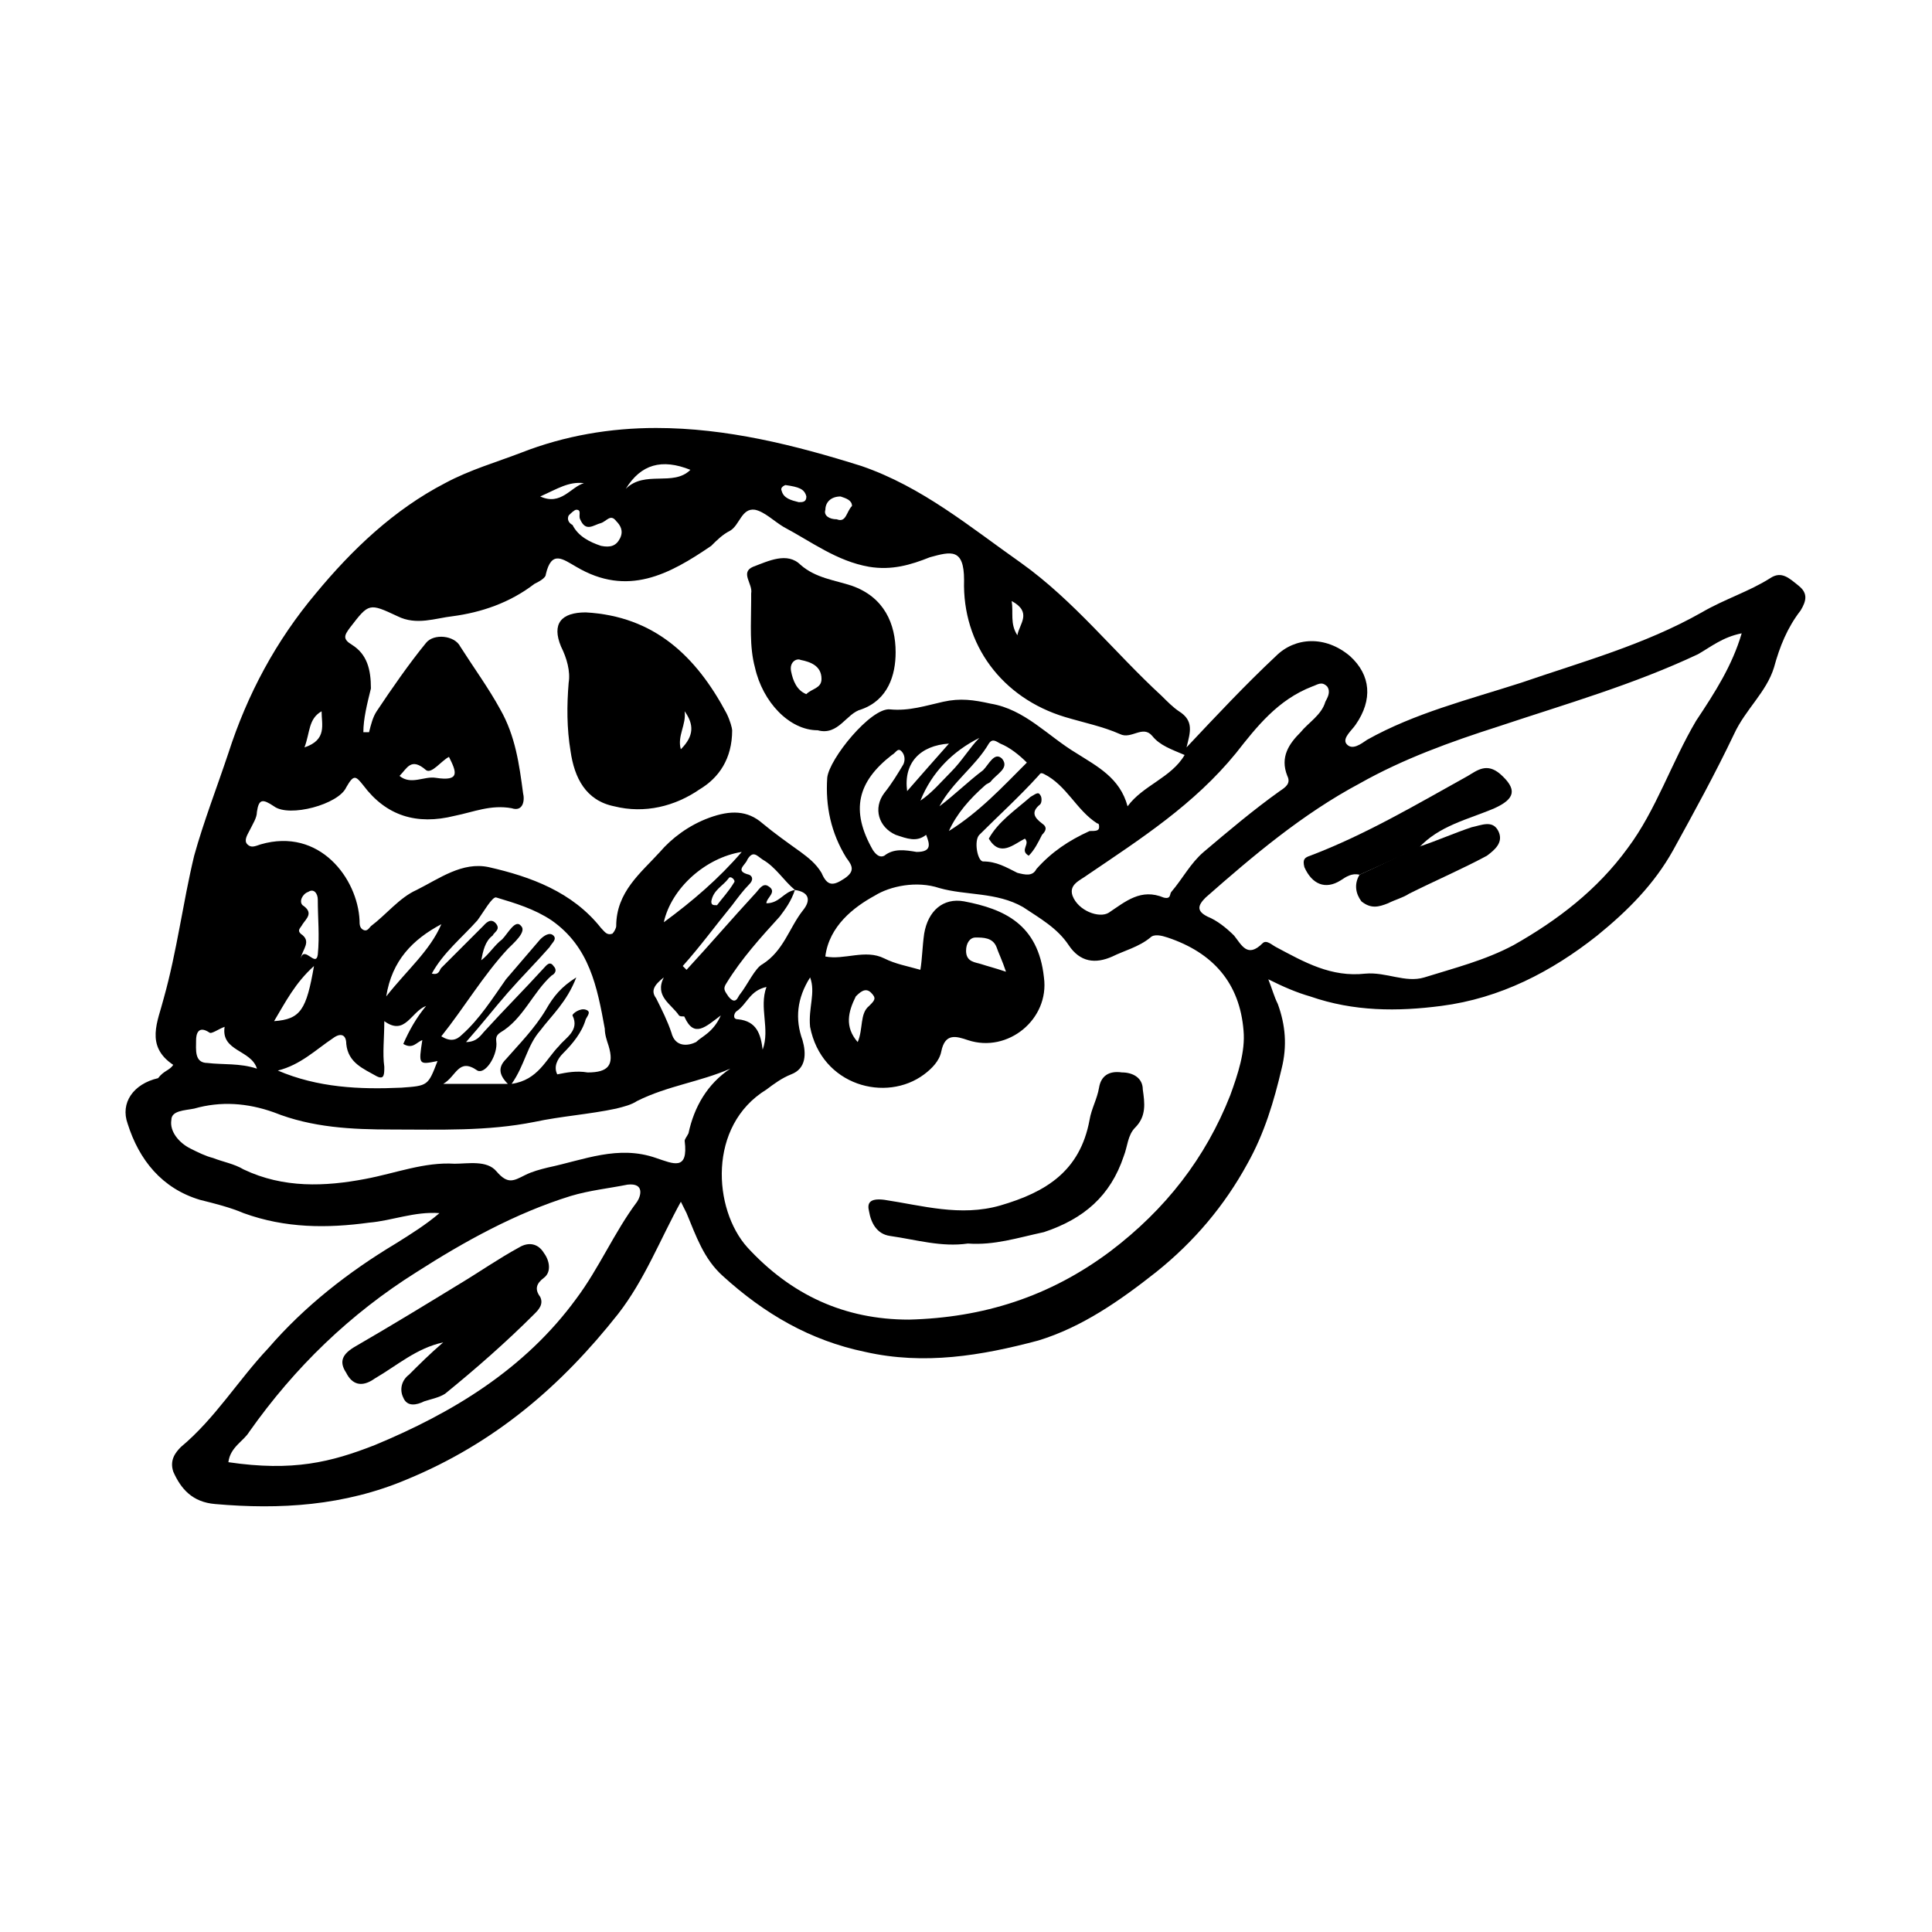
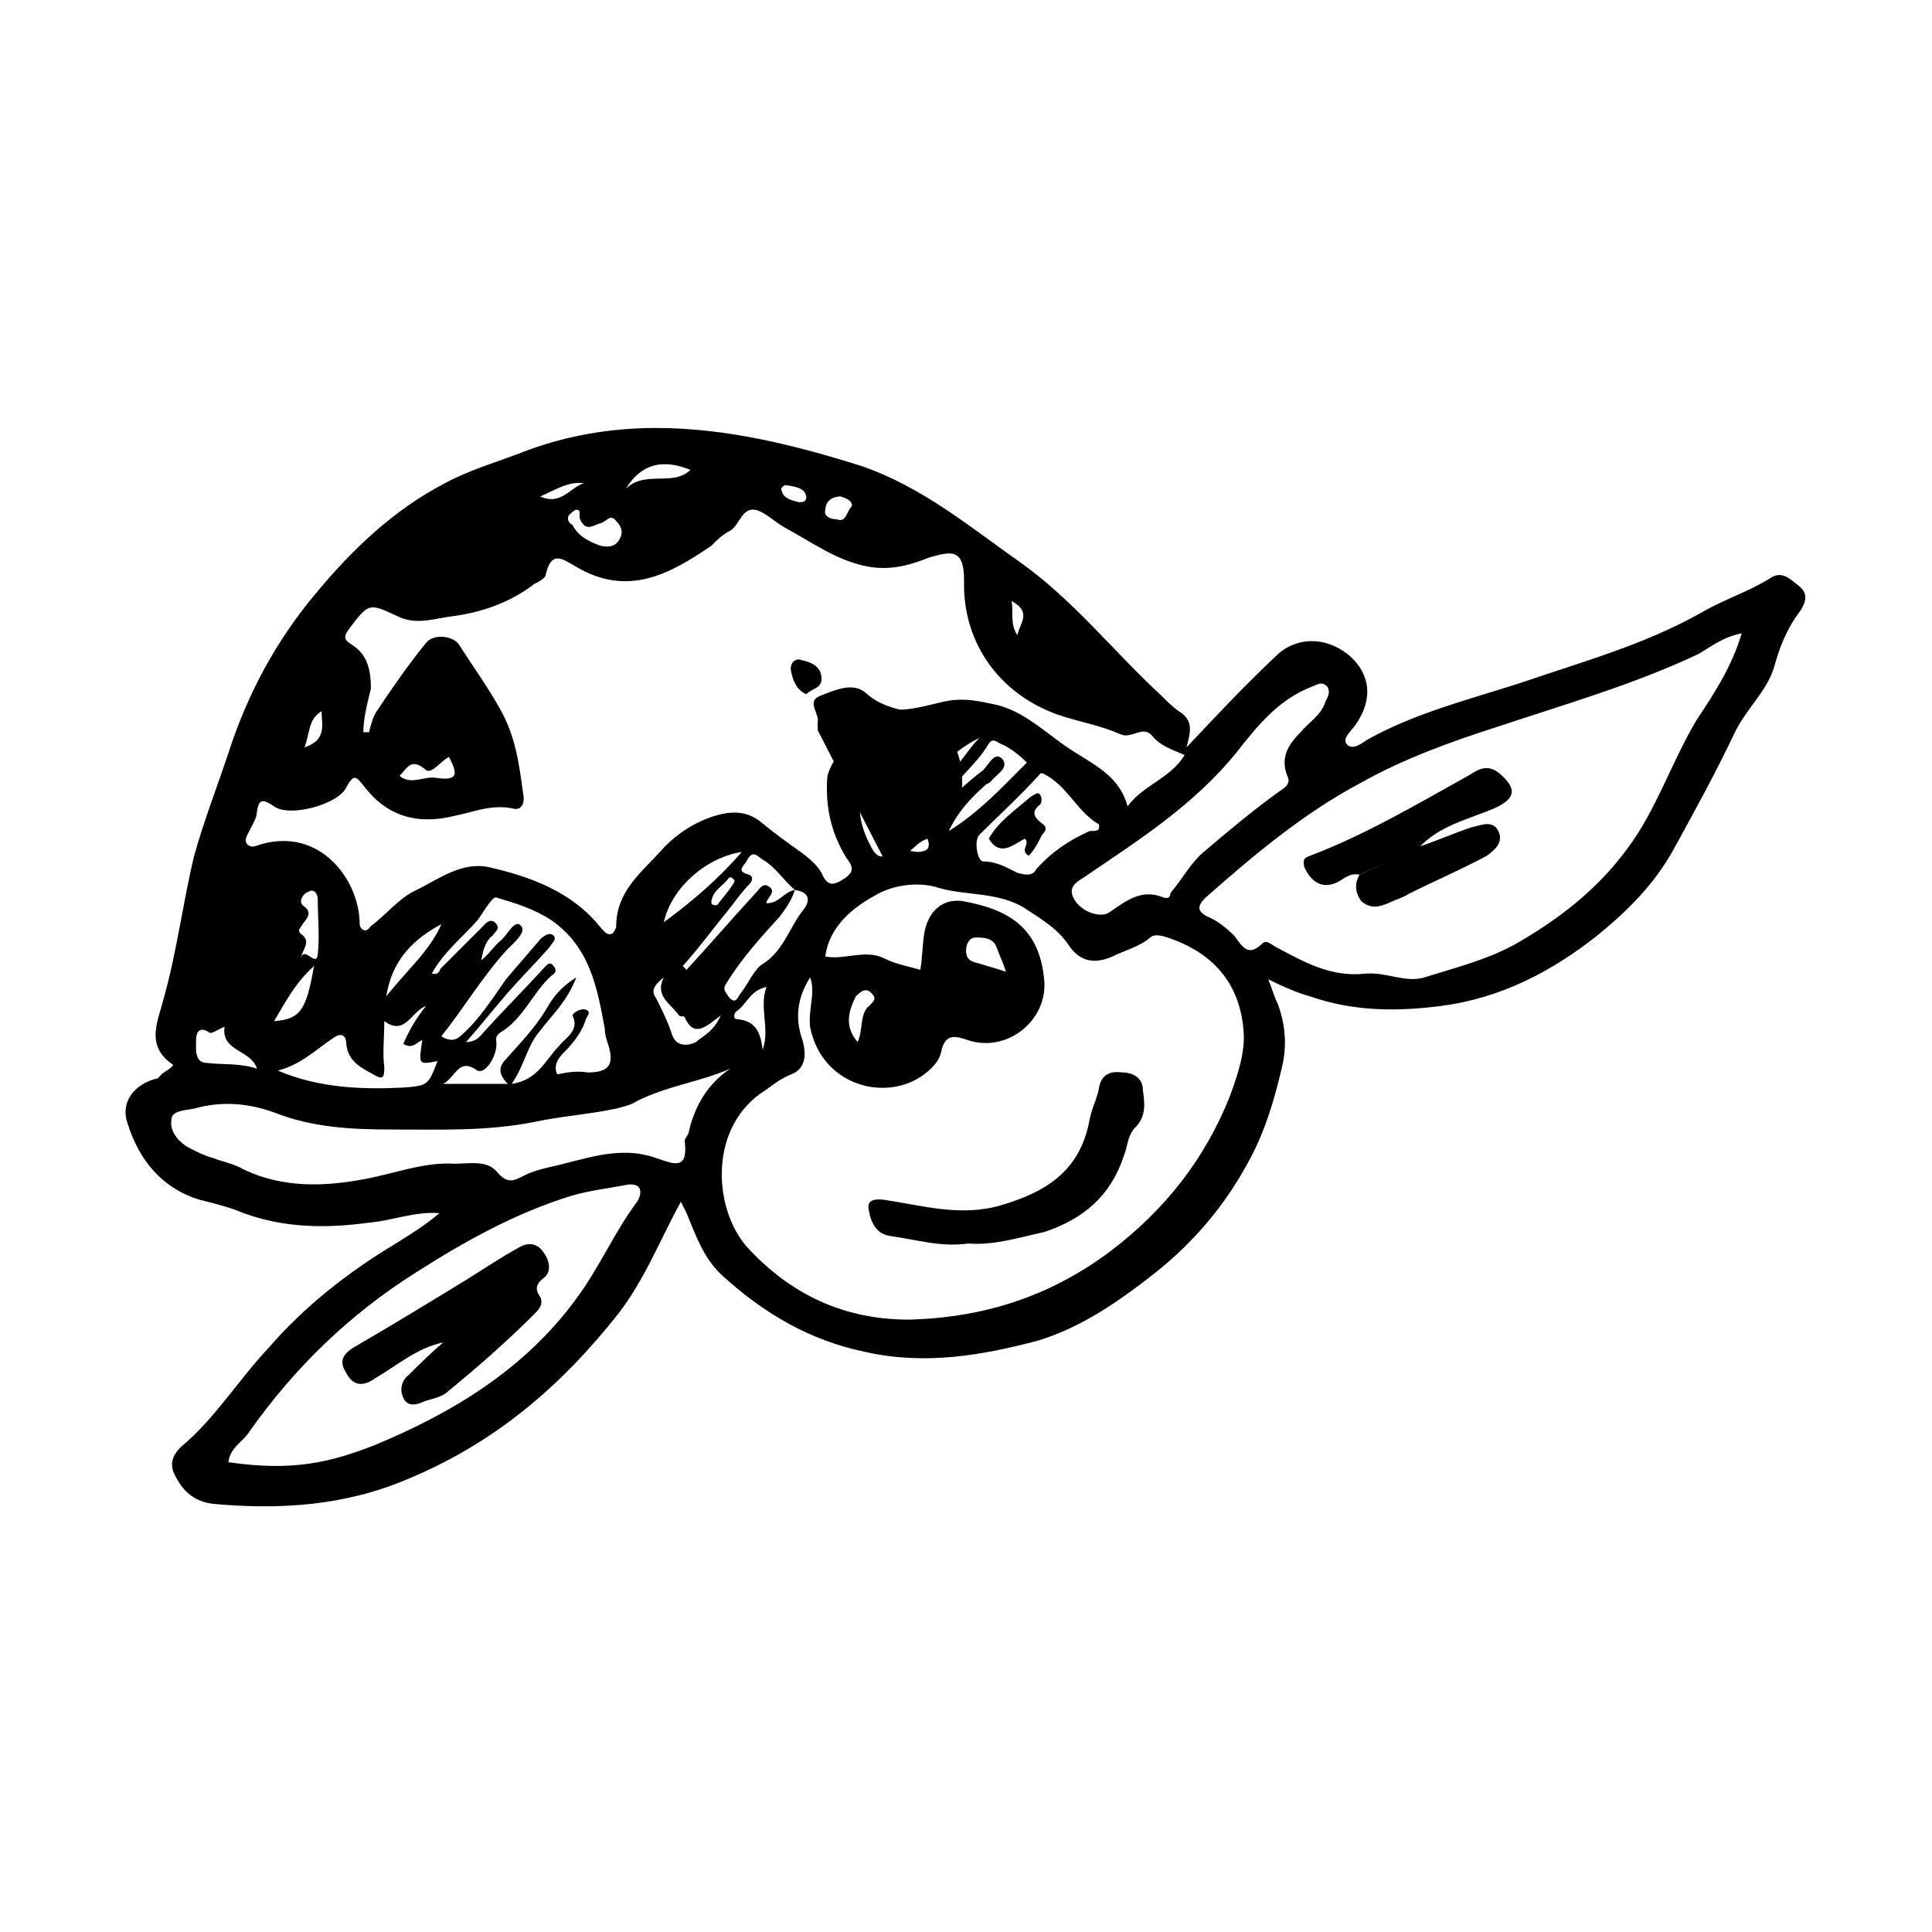
<svg xmlns="http://www.w3.org/2000/svg" fill="#000000" width="800px" height="800px" version="1.1" viewBox="144 144 512 512">
  <g>
    <path d="m189.91 426.2c-7.559-5.039-4.031-11.586-2.519-17.633 3.527-12.594 5.039-25.191 8.062-37.785 2.519-9.07 6.047-18.137 9.07-27.207 5.039-15.617 12.594-29.727 23.176-42.32 9.574-11.586 20.656-22.168 34.258-29.223 6.551-3.527 13.602-5.543 20.152-8.062 11.586-4.535 23.68-6.551 35.77-6.551 18.641 0 36.777 4.535 54.41 10.078 16.121 5.543 28.719 16.121 42.32 25.695 14.105 10.078 24.688 23.68 37.281 35.266 1.512 1.512 3.023 3.023 4.535 4.031 4.031 2.519 3.023 5.543 2.016 9.574 8.062-8.566 15.617-16.625 23.68-24.184 5.039-5.039 13.098-5.543 19.648 0 5.543 5.039 6.047 11.586 1.512 18.137-1.008 1.512-3.527 3.527-2.519 5.039 1.512 2.016 4.031 0 5.543-1.008 12.594-7.055 26.703-10.578 40.809-15.113 16.121-5.543 32.746-10.078 47.863-18.641 6.047-3.527 12.594-5.543 18.137-9.07 3.023-2.016 5.039 0 7.559 2.016s2.016 4.031 0.504 6.551c-3.527 4.535-5.543 9.574-7.055 15.113-2.016 6.551-7.559 11.082-10.578 17.633-5.039 10.578-10.578 20.656-16.121 30.73-5.039 9.07-12.09 16.121-20.152 22.672-12.09 9.574-25.695 16.625-41.312 18.641-11.586 1.512-23.176 1.512-34.762-2.519-3.527-1.008-7.055-2.519-11.082-4.535 1.008 2.519 1.512 4.535 2.519 6.551 2.016 5.543 2.519 11.082 1.008 17.129-2.016 8.566-4.535 17.129-9.07 25.191-6.047 11.082-14.105 20.656-24.184 28.719-9.574 7.559-19.648 14.609-31.234 18.137-15.113 4.031-30.23 6.551-45.848 3.023-14.609-3.023-26.703-10.078-37.785-20.152-5.039-4.535-7.055-10.578-9.574-16.625-0.504-1.008-1.008-2.016-1.512-3.023-5.543 10.078-9.574 20.656-16.625 29.727-15.113 19.145-32.746 34.258-55.922 43.832-16.625 7.055-33.754 8.062-50.883 6.551-6.047-0.504-9.07-4.031-11.082-8.566-1.008-3.023 0.504-5.039 2.016-6.551 9.07-7.559 15.113-17.633 23.176-26.199 9.574-11.082 21.16-20.152 33.754-27.711 4.031-2.519 8.062-5.039 11.586-8.062-6.551-0.504-12.594 2.016-18.641 2.519-11.082 1.512-22.168 1.512-33.25-2.519-3.527-1.512-7.559-2.519-11.586-3.527-10.078-3.023-16.121-10.578-19.145-20.152-2.016-5.543 1.512-10.578 8.062-12.09 1.496-2.012 3.008-2.012 4.016-3.523zm164.75-46.348c-3.023-2.519-5.039-6.047-8.566-8.062-1.512-1.008-2.519-2.519-4.031 0-0.504 1.512-3.527 3.023 0.504 4.031 1.008 0.504 1.008 1.512 0 2.519-1.512 1.512-3.023 3.527-4.535 5.543-4.535 5.543-8.566 11.082-13.098 16.121l1.008 1.008c6.047-6.551 12.09-13.602 18.137-20.152 1.008-1.008 2.016-3.023 3.527-2.016 2.519 1.512-0.504 3.023-0.504 4.535 3.527-0.004 4.535-3.023 7.559-3.527-1.008 3.023-2.519 5.039-4.031 7.055-5.039 5.543-10.078 11.082-14.105 17.633-1.008 1.512-0.504 2.016 0.504 3.527 2.016 2.519 2.519 0 3.023-0.504 2.016-2.519 4.031-7.055 6.047-8.062 5.543-3.527 7.055-9.574 10.578-14.105 2.519-3.027 1.512-5.039-2.016-5.543zm4.031 23.172c-3.527 5.543-4.031 11.082-2.016 16.625 1.008 3.527 1.008 7.559-3.023 9.07-2.519 1.008-4.535 2.519-6.551 4.031-15.617 9.574-14.105 31.738-5.039 41.816 11.586 12.594 25.695 19.145 42.824 19.145 19.648-0.504 37.281-6.047 53.402-18.137 14.609-11.082 25.191-24.688 31.738-41.312 2.016-5.543 4.031-11.586 3.527-17.129-1.008-12.594-8.062-20.656-20.152-24.688-1.512-0.504-3.527-1.008-4.535 0-3.023 2.519-7.055 3.527-10.078 5.039-4.535 2.016-8.566 1.512-11.586-3.023-3.023-4.535-7.559-7.055-12.09-10.078-7.055-4.031-15.113-3.023-22.168-5.039-6.047-2.016-13.098-0.504-17.129 2.016-5.543 3.023-12.09 8.062-13.098 16.121 5.039 1.008 10.578-2.016 15.617 0.504 3.023 1.512 6.047 2.016 9.574 3.023 0.504-3.023 0.504-6.047 1.008-9.574 1.008-6.047 5.039-9.574 10.578-8.566 10.578 2.016 19.648 6.047 21.16 20.152 1.512 11.082-9.574 20.152-20.152 16.625-3.023-1.008-6.047-2.016-7.055 3.023-0.504 2.519-2.519 4.535-4.535 6.047-10.078 7.559-27.207 3.023-30.23-12.594-0.496-5.035 1.52-9.066 0.008-13.098zm-118.4-64.988h1.512c0.504-2.016 1.008-4.031 2.016-5.543 4.031-6.047 8.566-12.594 13.098-18.137 2.016-2.519 7.559-2.016 9.07 1.008 3.527 5.543 7.559 11.082 10.578 16.625 4.031 7.055 5.039 14.609 6.047 22.168 0.504 2.016 0 5.039-3.023 4.031-5.543-1.008-10.078 1.008-15.113 2.016-10.078 2.519-18.137 0-24.184-8.062-2.016-2.519-2.519-3.023-4.535 0.504-2.016 4.535-15.113 8.062-19.145 5.039-3.023-2.016-4.031-2.016-4.535 1.512 0 1.512-1.008 3.023-2.016 5.039-0.504 1.008-1.512 2.519-0.504 3.527 1.008 1.008 2.016 0.504 3.527 0 15.617-4.535 25.695 9.07 26.199 20.152 0 1.008 0 2.016 1.008 2.519 1.008 0.504 1.512-0.504 2.016-1.008 4.031-3.023 7.559-7.559 12.09-9.574 6.047-3.023 12.09-7.559 19.145-6.047 11.082 2.519 22.168 6.551 29.727 16.121 1.008 1.008 1.512 2.016 3.023 1.512 0.504-0.504 1.008-1.512 1.008-2.016 0-9.07 6.551-14.105 11.586-19.648 3.023-3.527 7.559-7.055 13.098-9.07 5.543-2.016 10.078-2.016 14.105 1.512 3.023 2.519 6.551 5.039 10.078 7.559 2.016 1.512 4.031 3.023 5.543 5.543 1.512 3.527 3.023 3.527 6.047 1.512 3.023-2.016 2.016-3.527 0.504-5.543-4.031-6.551-5.543-13.602-5.039-21.16 0.504-5.039 11.586-18.641 16.625-18.137s9.574-1.008 14.105-2.016c4.535-1.008 8.062-0.504 12.594 0.504 9.07 1.512 15.113 8.566 22.672 13.098 5.543 3.527 11.586 6.551 13.602 14.105 4.031-5.543 11.586-7.559 15.113-13.602-3.527-1.512-6.551-2.519-8.566-5.039-2.519-3.023-5.543 1.008-8.566-0.504-4.535-2.016-9.574-3.023-14.609-4.535-16.625-5.039-27.207-19.145-26.703-36.273 0-8.566-3.527-7.559-9.07-6.047-5.039 2.016-10.078 3.527-16.121 2.519-8.566-1.512-15.113-6.551-22.672-10.578-2.519-1.512-5.039-4.031-7.559-4.535-3.527-0.504-4.031 4.031-6.551 5.543-2.016 1.008-3.527 2.519-5.039 4.031-11.082 7.559-22.168 13.602-35.77 5.543-3.527-2.016-6.551-4.535-8.062 2.016 0 1.008-2.016 2.016-3.023 2.519-6.551 5.039-14.105 7.559-21.664 8.566-4.535 0.504-9.574 2.519-14.609 0-7.559-3.527-7.559-3.527-12.594 3.023-1.512 2.016-2.016 3.023 0.504 4.535 4.031 2.519 5.039 6.551 5.039 11.586-0.996 4.027-2.004 8.059-2.004 11.586zm365.27-26.199c-5.039 1.008-8.062 3.527-11.586 5.543-17.129 8.062-34.762 13.098-52.898 19.145-12.594 4.031-25.191 8.566-36.777 15.113-15.113 8.062-28.215 19.145-40.809 30.23-2.016 2.016-2.519 3.527 0.504 5.039 2.519 1.008 5.039 3.023 7.055 5.039 2.016 2.519 3.527 6.047 7.559 2.016 1.008-1.008 2.519 0.504 3.527 1.008 7.559 4.031 14.609 8.062 23.68 7.055 5.543-0.504 10.578 2.519 15.617 1.008 8.062-2.519 16.121-4.535 23.68-8.566 11.586-6.551 22.168-14.609 30.23-25.695 7.559-10.078 11.586-22.672 18.137-33.754 5.027-7.562 9.562-14.613 12.082-23.18zm-401.04 219.66c17.129 2.519 27.207 0 38.793-4.535 20.656-8.566 39.801-20.152 53.402-38.793 6.047-8.062 10.078-17.633 16.121-25.695 1.008-1.512 2.016-5.039-2.519-4.535-5.039 1.008-10.078 1.512-15.113 3.023-14.609 4.535-28.215 12.09-40.809 20.152-17.633 11.082-32.242 25.191-44.336 42.32-1.508 2.519-5.035 4.031-5.539 8.062zm133.01-104.29c-8.062 3.527-16.625 4.535-24.688 8.566-1.512 1.008-3.527 1.512-5.543 2.016-7.055 1.512-14.609 2.016-21.664 3.527-12.594 2.519-25.191 2.016-37.785 2.016-10.578 0-21.16-0.504-31.234-4.535-7.055-2.519-14.105-3.023-21.16-1.008-2.519 0.504-6.047 0.504-6.047 3.023-0.504 3.023 2.016 6.047 5.039 7.559 2.016 1.008 4.031 2.016 6.047 2.519 2.519 1.008 5.543 1.512 8.062 3.023 10.578 5.039 21.664 4.535 32.242 2.519 8.062-1.512 15.617-4.535 23.68-4.031 3.527 0 8.566-1.008 11.082 2.016 3.023 3.527 4.535 2.519 7.559 1.008 2.016-1.008 4.031-1.512 6.047-2.016 9.574-2.016 18.641-6.047 28.719-2.519 4.535 1.512 8.566 3.527 7.559-4.535 0-0.504 0.504-1.008 1.008-2.016 1.504-7.055 5.031-13.102 11.078-17.133zm114.87-45.34c2.016 0.504 1.512-1.008 2.016-1.512 3.023-3.527 5.039-7.559 8.566-10.578 6.551-5.543 13.098-11.082 20.152-16.121 1.512-1.008 3.023-2.016 2.016-4.031-2.016-5.039 0.504-8.566 3.527-11.586 2.016-2.519 5.543-4.535 6.551-8.062 0.504-1.008 1.512-2.519 0.504-4.031-1.512-1.512-2.519-0.504-4.031 0-9.07 3.527-14.609 10.578-20.152 17.633-11.082 13.602-25.191 22.672-39.297 32.242-2.016 1.512-5.039 2.519-4.031 5.543 1.512 4.031 7.055 6.047 9.574 4.535 4.531-3.027 8.559-6.551 14.605-4.031zm-191.45 36.777c2.519 1.512 4.031 1.008 5.543-0.504 4.535-4.031 8.062-9.574 11.586-14.609 3.023-3.527 6.047-7.055 9.07-10.578 1.008-1.008 2.519-2.016 3.527-1.008 1.008 1.008-0.504 2.016-1.008 3.023-3.527 4.031-7.559 8.062-11.082 12.09-3.527 4.031-7.055 8.566-11.082 13.098 3.023 0 4.031-2.016 5.039-3.023 5.039-5.543 10.578-11.082 15.617-16.625 0.504-0.504 1.512-2.016 2.519-0.504 1.008 1.008 0.504 2.016-0.504 2.519-5.039 4.535-7.559 11.586-13.602 15.113-1.512 1.008-1.008 2.016-1.008 3.023 0 3.527-3.023 8.062-5.039 7.055-5.039-3.527-5.543 1.512-9.07 3.527h17.129c-2.519-2.519-2.519-4.535-0.504-6.551 3.527-4.031 7.559-8.062 10.578-13.098 2.016-3.527 4.031-6.047 8.062-8.566-2.519 6.551-6.551 10.078-9.574 14.105-3.527 4.031-4.031 9.07-7.559 14.105 7.055-1.008 9.07-6.551 12.594-10.078 1.512-2.016 5.543-4.031 3.527-8.062 0-0.504 2.016-2.016 3.527-1.512 1.512 0.504 0.504 1.512 0 2.519-1.008 3.527-3.527 6.551-6.047 9.07-1.512 1.512-2.519 3.527-1.512 5.543 2.519-0.504 5.039-1.008 8.062-0.504 5.543 0 7.055-2.016 5.543-7.055-0.504-1.512-1.008-3.023-1.008-4.535-2.016-11.082-4.031-21.664-14.105-28.719-4.535-3.023-9.574-4.535-14.609-6.047-1.008-0.504-3.527 4.031-5.039 6.047-4.031 4.535-9.07 8.566-12.09 14.105 2.016 0.504 2.016-1.008 2.519-1.512 3.527-3.527 7.559-7.559 11.082-11.082 0.504-0.504 2.016-2.519 3.527-0.504 1.008 1.512-0.504 2.016-1.008 3.023-2.016 1.512-2.519 4.031-3.023 6.551 2.016-1.512 3.527-4.031 5.543-5.543 1.512-1.512 3.527-5.543 5.039-3.527 1.512 1.512-2.016 4.535-3.527 6.047-6.551 7.055-11.59 15.621-17.637 23.18zm-4.027-8.062c-4.031 1.512-5.543 8.062-11.082 4.031 0 4.535-0.504 8.566 0 12.09 0 2.016 0 3.527-2.016 2.519-3.527-2.016-7.559-3.527-8.062-8.566 0-2.519-1.512-3.023-3.527-1.512-4.535 3.023-8.566 7.055-14.609 8.566 10.578 4.535 21.664 5.039 32.746 4.535 7.055-0.504 7.055-0.504 9.574-7.055-5.039 1.008-5.039 1.008-4.031-5.543-1.512 0.504-2.519 2.519-5.039 1.008 1.512-3.523 3.527-7.051 6.047-10.074zm178.35-47.359c0-0.504 0-1.008-0.504-1.008-5.543-3.527-8.062-10.078-14.105-13.098-1.008-0.504-1.008 0-1.512 0.504-5.039 5.543-10.578 10.578-15.617 15.617-1.512 1.512-0.504 7.055 1.008 7.055 3.527 0 6.047 1.512 9.07 3.023 2.016 0.504 4.031 1.008 5.039-1.008 4.031-4.535 8.566-7.559 14.105-10.078 1.508 0 2.516 0 2.516-1.008zm-45.848 2.016c-2.519 2.016-5.039 1.008-8.062 0-4.535-2.016-6.047-7.055-3.023-11.082 2.016-2.519 3.527-5.039 5.039-7.559 0.504-1.008 0.504-2.519-0.504-3.527-1.008-1.008-1.512 0.504-2.519 1.008-9.07 7.055-11.082 14.609-5.039 25.191 1.008 1.512 2.016 2.016 3.023 1.512 2.519-2.016 5.543-1.512 8.566-1.008 4.031 0 3.527-2.016 2.519-4.535zm26.703-19.145c-2.016-2.016-4.535-4.031-7.055-5.039-1.008-0.504-2.016-1.512-3.023 0-3.527 6.047-9.574 10.078-13.098 16.625 4.031-3.023 7.559-6.551 11.586-9.574 1.512-1.512 3.023-5.039 5.039-3.023 2.016 2.519-1.512 4.031-3.023 6.047-0.504 0.504-1.008 0.504-1.512 1.008-4.031 3.527-7.559 7.559-9.574 12.09 8.062-5.031 14.109-11.582 20.66-18.133zm-204.04 81.113c-1.512-5.039-9.574-4.535-8.566-11.082-1.512 0.504-3.527 2.016-4.031 1.512-3.023-2.016-3.527 0.504-3.527 2.016 0 2.519-0.504 6.047 3.023 6.047 4.031 0.5 8.566-0.004 13.102 1.508zm107.82-38.793c7.559-5.543 14.609-11.586 20.656-18.641-9.574 1.512-18.645 9.574-20.656 18.641zm15.113 24.688c-4.031 3.023-7.055 6.047-9.574 0.504 0-0.504-1.008 0-1.512-0.504-2.016-3.023-6.551-5.039-4.031-10.078-2.519 2.016-3.527 3.527-2.016 5.543 1.512 3.023 3.023 6.047 4.031 9.07 1.008 4.031 4.535 3.527 6.551 2.519 1.512-1.512 4.535-2.519 6.551-7.055zm-31.742-124.44c2.519 0.504 4.031 0 5.039-2.016 1.008-2.016 0-3.527-1.008-4.535-1.512-2.016-2.519 0-4.031 0.504-2.016 0.504-4.031 2.519-5.543-1.008-0.504-1.008 0.504-2.519-1.008-2.519-0.504 0-1.512 1.008-2.016 1.512-0.504 1.008 0 2.016 1.008 2.519 1.516 3.023 4.539 4.535 7.559 5.543zm-42.32 100.26c-7.559 4.031-13.098 9.574-14.609 19.145 5.543-7.051 11.59-12.09 14.609-19.145zm-37.281 9.07c1.008-3.527 4.031 2.519 4.535-1.008 0.504-5.039 0-9.574 0-14.609 0-1.512-1.008-3.023-2.519-2.016-1.512 0.504-2.519 2.519-1.512 3.527 3.023 2.016 1.008 3.527 0 5.039-0.504 1.008-1.512 1.512-0.504 2.519 3.023 2.012 0.504 4.027 0 6.547zm122.43 24.184c2.016-5.543-1.008-11.082 1.008-16.625-4.535 1.008-5.039 4.535-8.062 6.551-0.504 0.504-1.008 2.016 0.504 2.016 5.039 0.5 6.047 4.027 6.551 8.059zm64.488-20.656c-1.008-3.023-2.016-5.039-2.519-6.551-1.008-2.519-3.527-2.519-5.543-2.519-1.512 0-2.519 1.512-2.519 3.527 0 3.023 2.519 3.023 4.031 3.527 1.512 0.504 3.527 1.008 6.551 2.016zm-183.39-1.512c-5.039 4.535-7.559 9.574-10.578 14.609 7.051-0.504 8.562-3.023 10.578-14.609zm176.33-60.457c-7.055 3.527-12.594 9.07-15.617 16.625 3.023-2.016 5.543-5.039 8.062-7.559 3.023-3.023 5.039-6.551 7.555-9.066zm-8.059 1.512c-7.559 0.504-12.09 5.039-11.082 12.594 3.523-4.031 7.051-8.062 11.082-12.594zm-145.6 8.562c3.023 2.519 6.551 0 9.574 0.504 6.551 1.008 5.543-1.512 3.527-5.543-2.016 1.008-4.535 4.535-6.047 3.527-4.031-3.527-5.039-0.504-7.055 1.512zm77.082-81.113c-7.559-3.023-13.098-1.512-17.129 5.039 5.039-5.039 12.594-0.504 17.129-5.039zm44.336 151.65c1.512-3.527 0.504-7.559 3.023-9.574 1.512-1.512 2.016-2.016 0.504-3.527-1.512-1.512-3.023 0-4.031 1.008-2.016 4.031-3.023 8.062 0.504 12.094zm-1.512-142.07c0-1.512-1.512-2.016-3.023-2.519-2.519 0-4.031 1.512-4.031 3.527-0.504 1.512 1.008 2.519 3.023 2.519 2.519 1.004 2.519-2.016 4.031-3.527zm-71.035-6.047c-4.031-0.504-7.055 1.512-11.586 3.527 5.539 2.519 8.059-2.519 11.586-3.527zm-74.062 70.027c6.047-2.016 4.535-6.047 4.535-9.574-3.527 2.019-3.023 5.547-4.535 9.574zm188.93-29.723c0.504-3.023 4.031-6.047-1.512-9.07 0.504 3.023-0.504 6.047 1.512 9.07zm-79.602 71.539c1.512-2.016 3.023-3.527 4.535-6.047 0.504-0.504-1.008-2.016-1.512-1.008-1.512 2.016-4.031 3.023-4.535 6.047 0 1.008 0.504 1.008 1.512 1.008zm18.137-111.34s-1.512 0.504-1.008 1.512c0.504 2.016 2.519 2.519 4.535 3.023 1.008 0 2.016 0 2.016-1.512-0.504-2.016-2.016-2.519-5.543-3.023z" />
    <path d="m400.5 473.55c-7.055 1.008-13.602-1.008-20.656-2.016-3.527-0.504-5.039-3.527-5.543-6.551-0.504-2.016 0-3.527 4.031-3.023 10.078 1.512 20.152 4.535 30.73 1.512 12.09-3.527 21.16-9.07 23.68-22.672 0.504-3.023 2.016-5.543 2.519-8.566 0.504-3.023 2.519-4.535 6.047-4.031 3.023 0 5.543 1.512 5.543 4.535 0.504 3.527 1.008 7.055-2.016 10.078-2.016 2.016-2.016 5.039-3.023 7.559-3.527 10.578-10.578 16.625-21.16 20.152-7.055 1.512-13.102 3.527-20.152 3.023z" />
-     <path d="m338.03 337.53c0 7.559-3.527 12.594-8.566 15.617-6.551 4.535-14.609 6.551-22.672 4.535-7.559-1.512-10.578-7.559-11.586-14.609-1.008-6.047-1.008-12.09-0.504-18.137 0.504-3.023-0.504-6.551-2.016-9.574-2.519-6.047 0-9.07 6.551-9.07 18.137 1.008 29.223 11.586 37.281 26.703 1.008 2.016 1.512 4.031 1.512 4.535zm-13.605 5.035c3.527-3.527 3.527-6.551 1.008-10.078 0.504 3.531-2.016 6.555-1.008 10.078z" />
-     <path d="m360.7 337.53c-7.559 0-14.609-7.559-16.625-16.625-1.512-5.543-1.008-11.586-1.008-17.633v-2.016c0.504-2.519-3.023-5.543 0.504-7.055 4.031-1.512 9.07-4.031 12.594-0.504 4.031 3.527 9.07 4.031 13.602 5.543 8.566 3.023 11.586 10.078 11.586 17.633 0 6.047-2.016 12.594-9.07 15.113-4.027 1.008-6.043 7.055-11.582 5.543zm-3.023-9.574c1.512-1.512 4.031-1.512 4.031-4.031 0-3.527-3.023-4.535-5.543-5.039-1.008-0.504-3.023 0.504-2.519 3.023 0.504 2.519 1.512 5.039 4.031 6.047z" />
+     <path d="m360.7 337.53v-2.016c0.504-2.519-3.023-5.543 0.504-7.055 4.031-1.512 9.07-4.031 12.594-0.504 4.031 3.527 9.07 4.031 13.602 5.543 8.566 3.023 11.586 10.078 11.586 17.633 0 6.047-2.016 12.594-9.07 15.113-4.027 1.008-6.043 7.055-11.582 5.543zm-3.023-9.574c1.512-1.512 4.031-1.512 4.031-4.031 0-3.527-3.023-4.535-5.543-5.039-1.008-0.504-3.023 0.504-2.519 3.023 0.504 2.519 1.512 5.039 4.031 6.047z" />
    <path d="m504.29 375.82c-2.016-0.504-3.527 0.504-5.039 1.512-4.031 2.519-7.559 1.008-9.574-3.527-0.504-2.016 0-2.519 1.512-3.023 14.609-5.543 28.215-13.602 41.816-21.16 2.519-1.512 5.039-3.527 8.566-0.504 4.535 4.031 4.031 6.551-1.512 9.07-7.055 3.023-14.609 4.535-20.152 10.578-4.531 2.016-10.074 4.535-15.617 7.055z" />
    <path d="m504.29 375.82c5.543-2.519 10.578-5.039 16.121-7.559 4.535-1.512 9.07-3.527 13.602-5.039 2.519-0.504 5.543-2.016 7.055 1.008 1.512 3.023-1.008 5.039-3.023 6.551-6.551 3.527-13.602 6.551-20.656 10.078-1.512 1.008-3.527 1.512-5.543 2.519-2.519 1.008-4.535 1.512-7.055-0.504-1.504-2.016-2.008-4.535-0.5-7.055z" />
    <path d="m261.45 499.75c-7.055 1.512-12.09 6.047-18.137 9.574-3.527 2.519-6.047 1.512-7.559-1.512-2.016-3.023-1.008-5.039 2.519-7.055 9.574-5.543 18.641-11.082 27.711-16.625 5.039-3.023 10.078-6.551 15.617-9.574 2.519-1.512 5.039-1.008 6.551 1.512 1.512 2.016 2.016 5.039 0 6.551s-2.519 3.023-1.008 5.039c1.008 2.016-0.504 3.527-1.512 4.535-7.559 7.559-15.617 14.609-23.68 21.16-1.512 1.008-4.031 1.512-5.543 2.016-2.016 1.008-4.535 1.512-5.543-1.008-1.008-2.016-0.504-4.535 1.512-6.047 2.523-2.523 5.547-5.543 9.07-8.566z" />
    <path d="m416.62 370.78c-2.519-1.512 0.504-3.023-1.008-4.535-3.023 1.512-6.551 5.039-9.574 0 2.519-4.535 7.055-7.559 11.082-11.082 1.008-0.504 2.016-1.512 2.519-0.504 0.504 0.504 0.504 2.016 0 2.519-2.519 2.016-1.512 3.527 0.504 5.039 1.512 1.008 1.008 2.016 0 3.023-1.004 2.012-2.012 4.027-3.523 5.539z" />
  </g>
</svg>